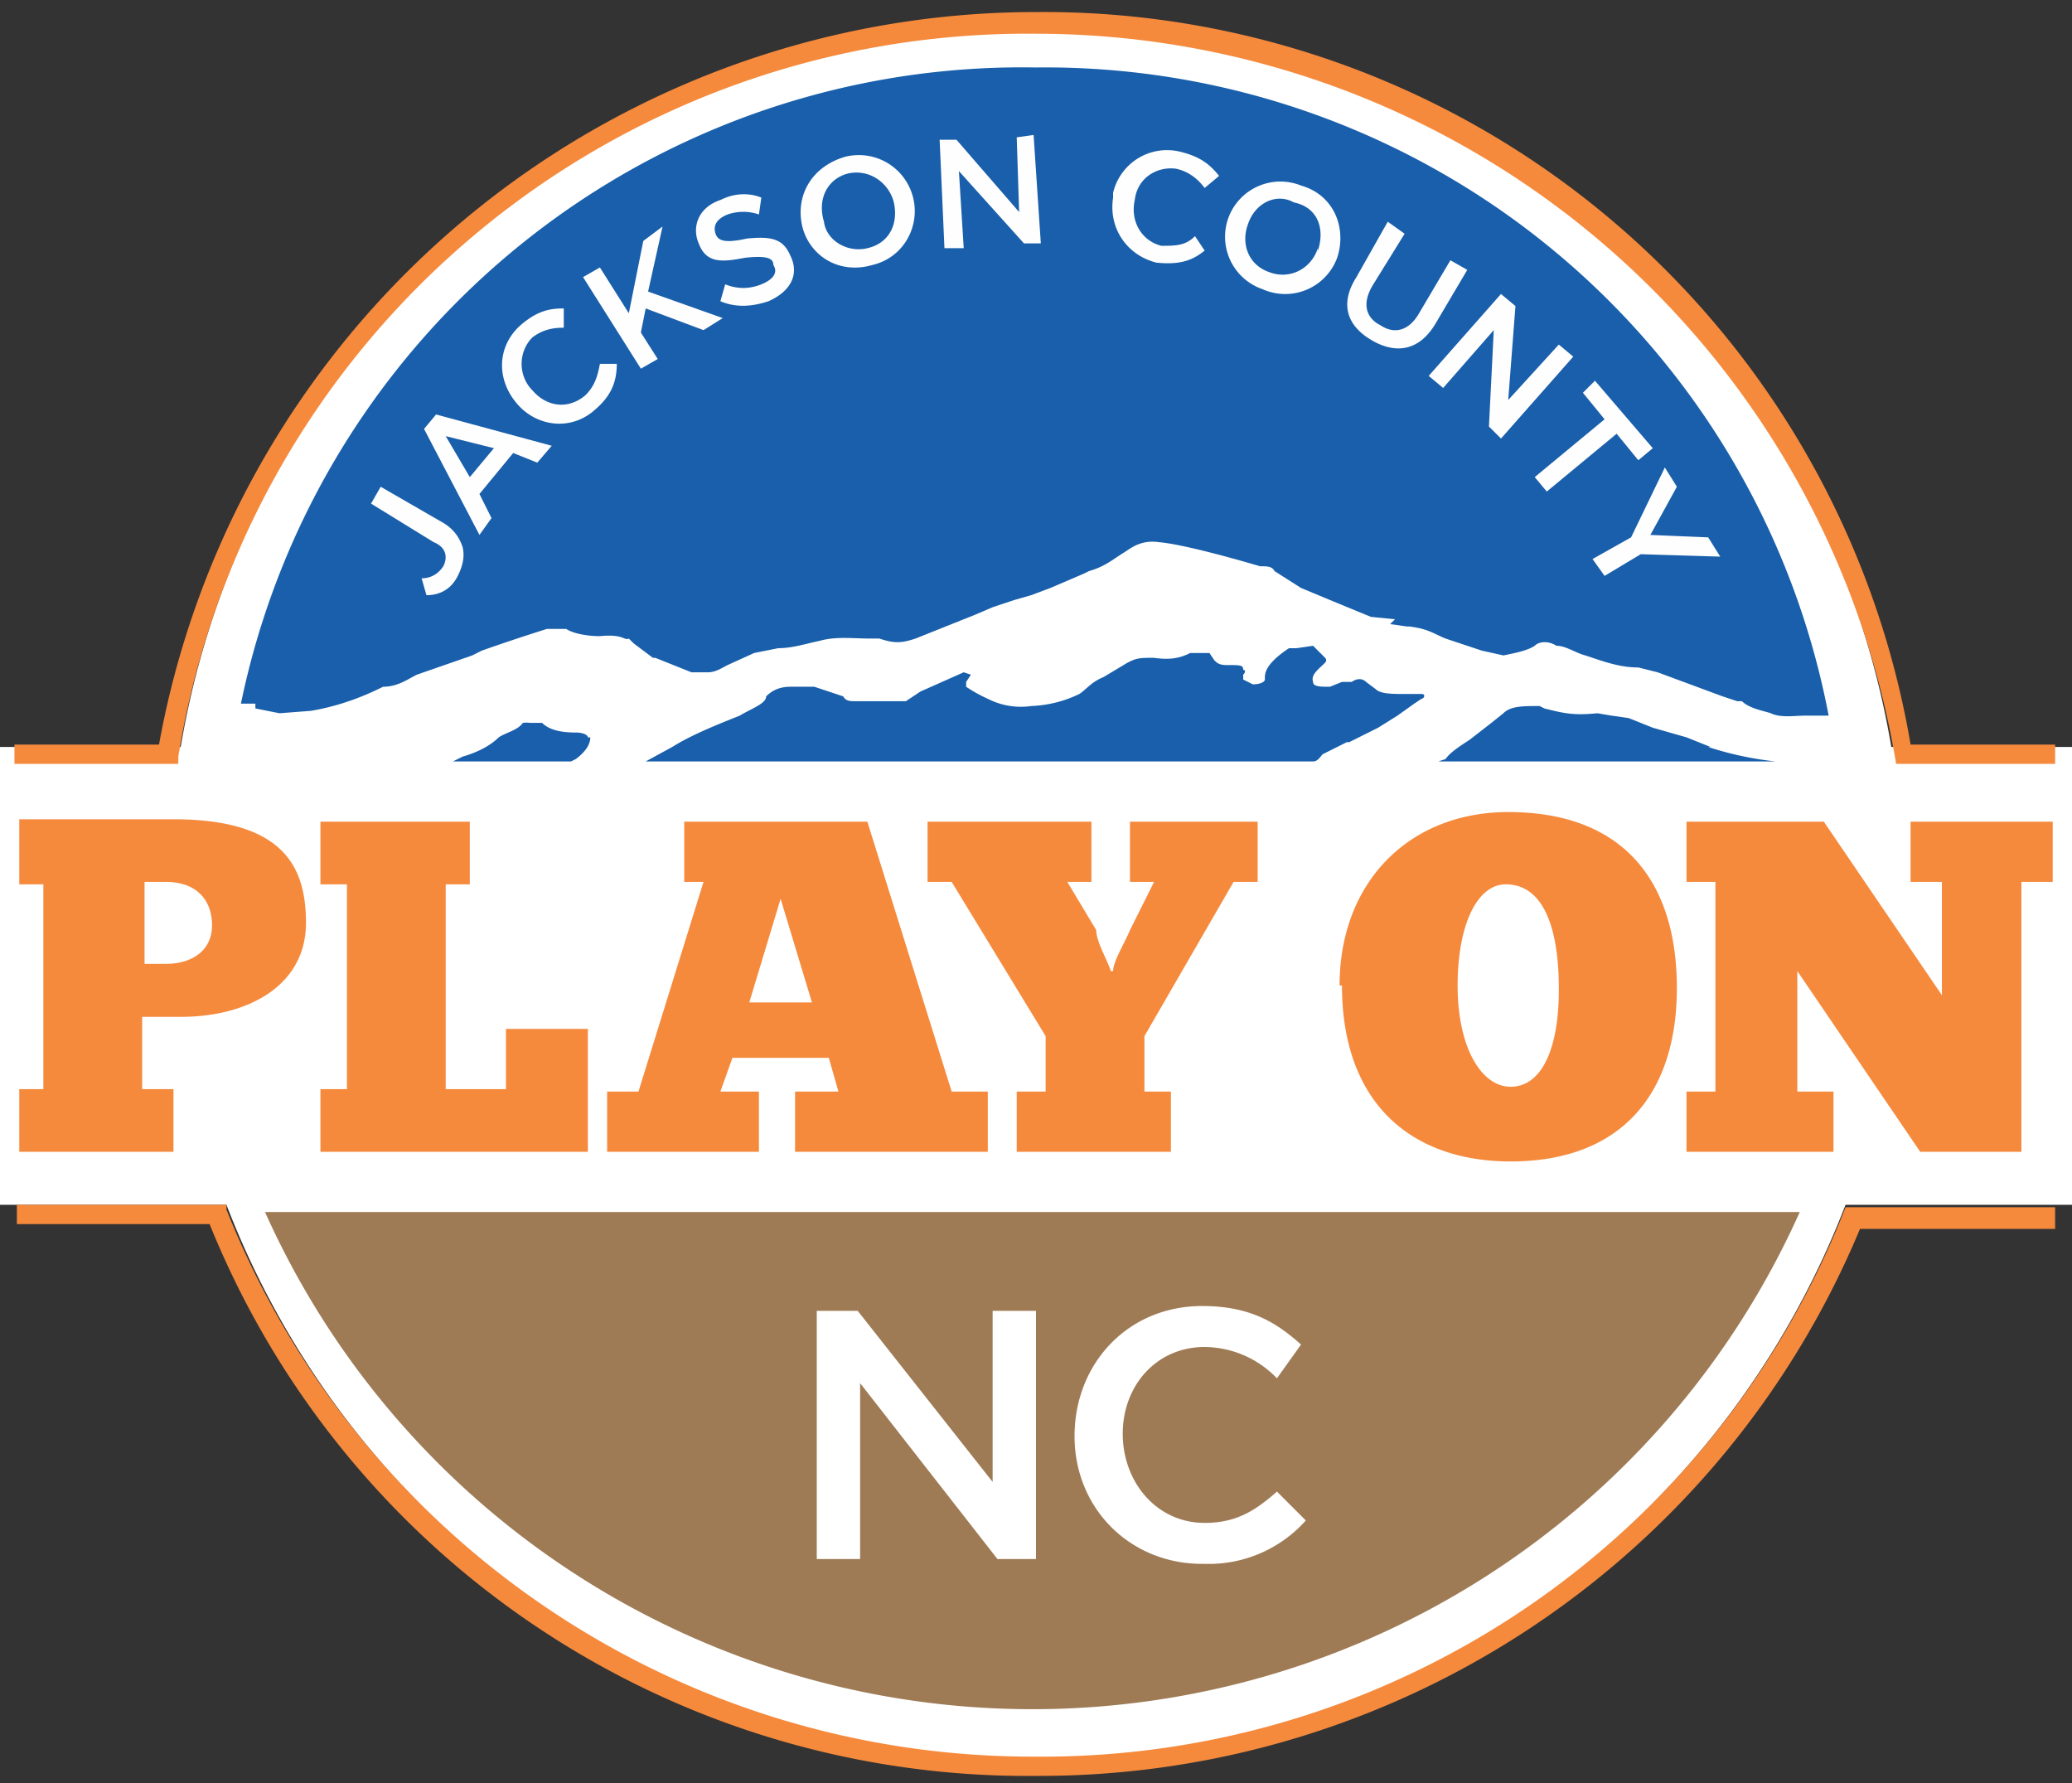
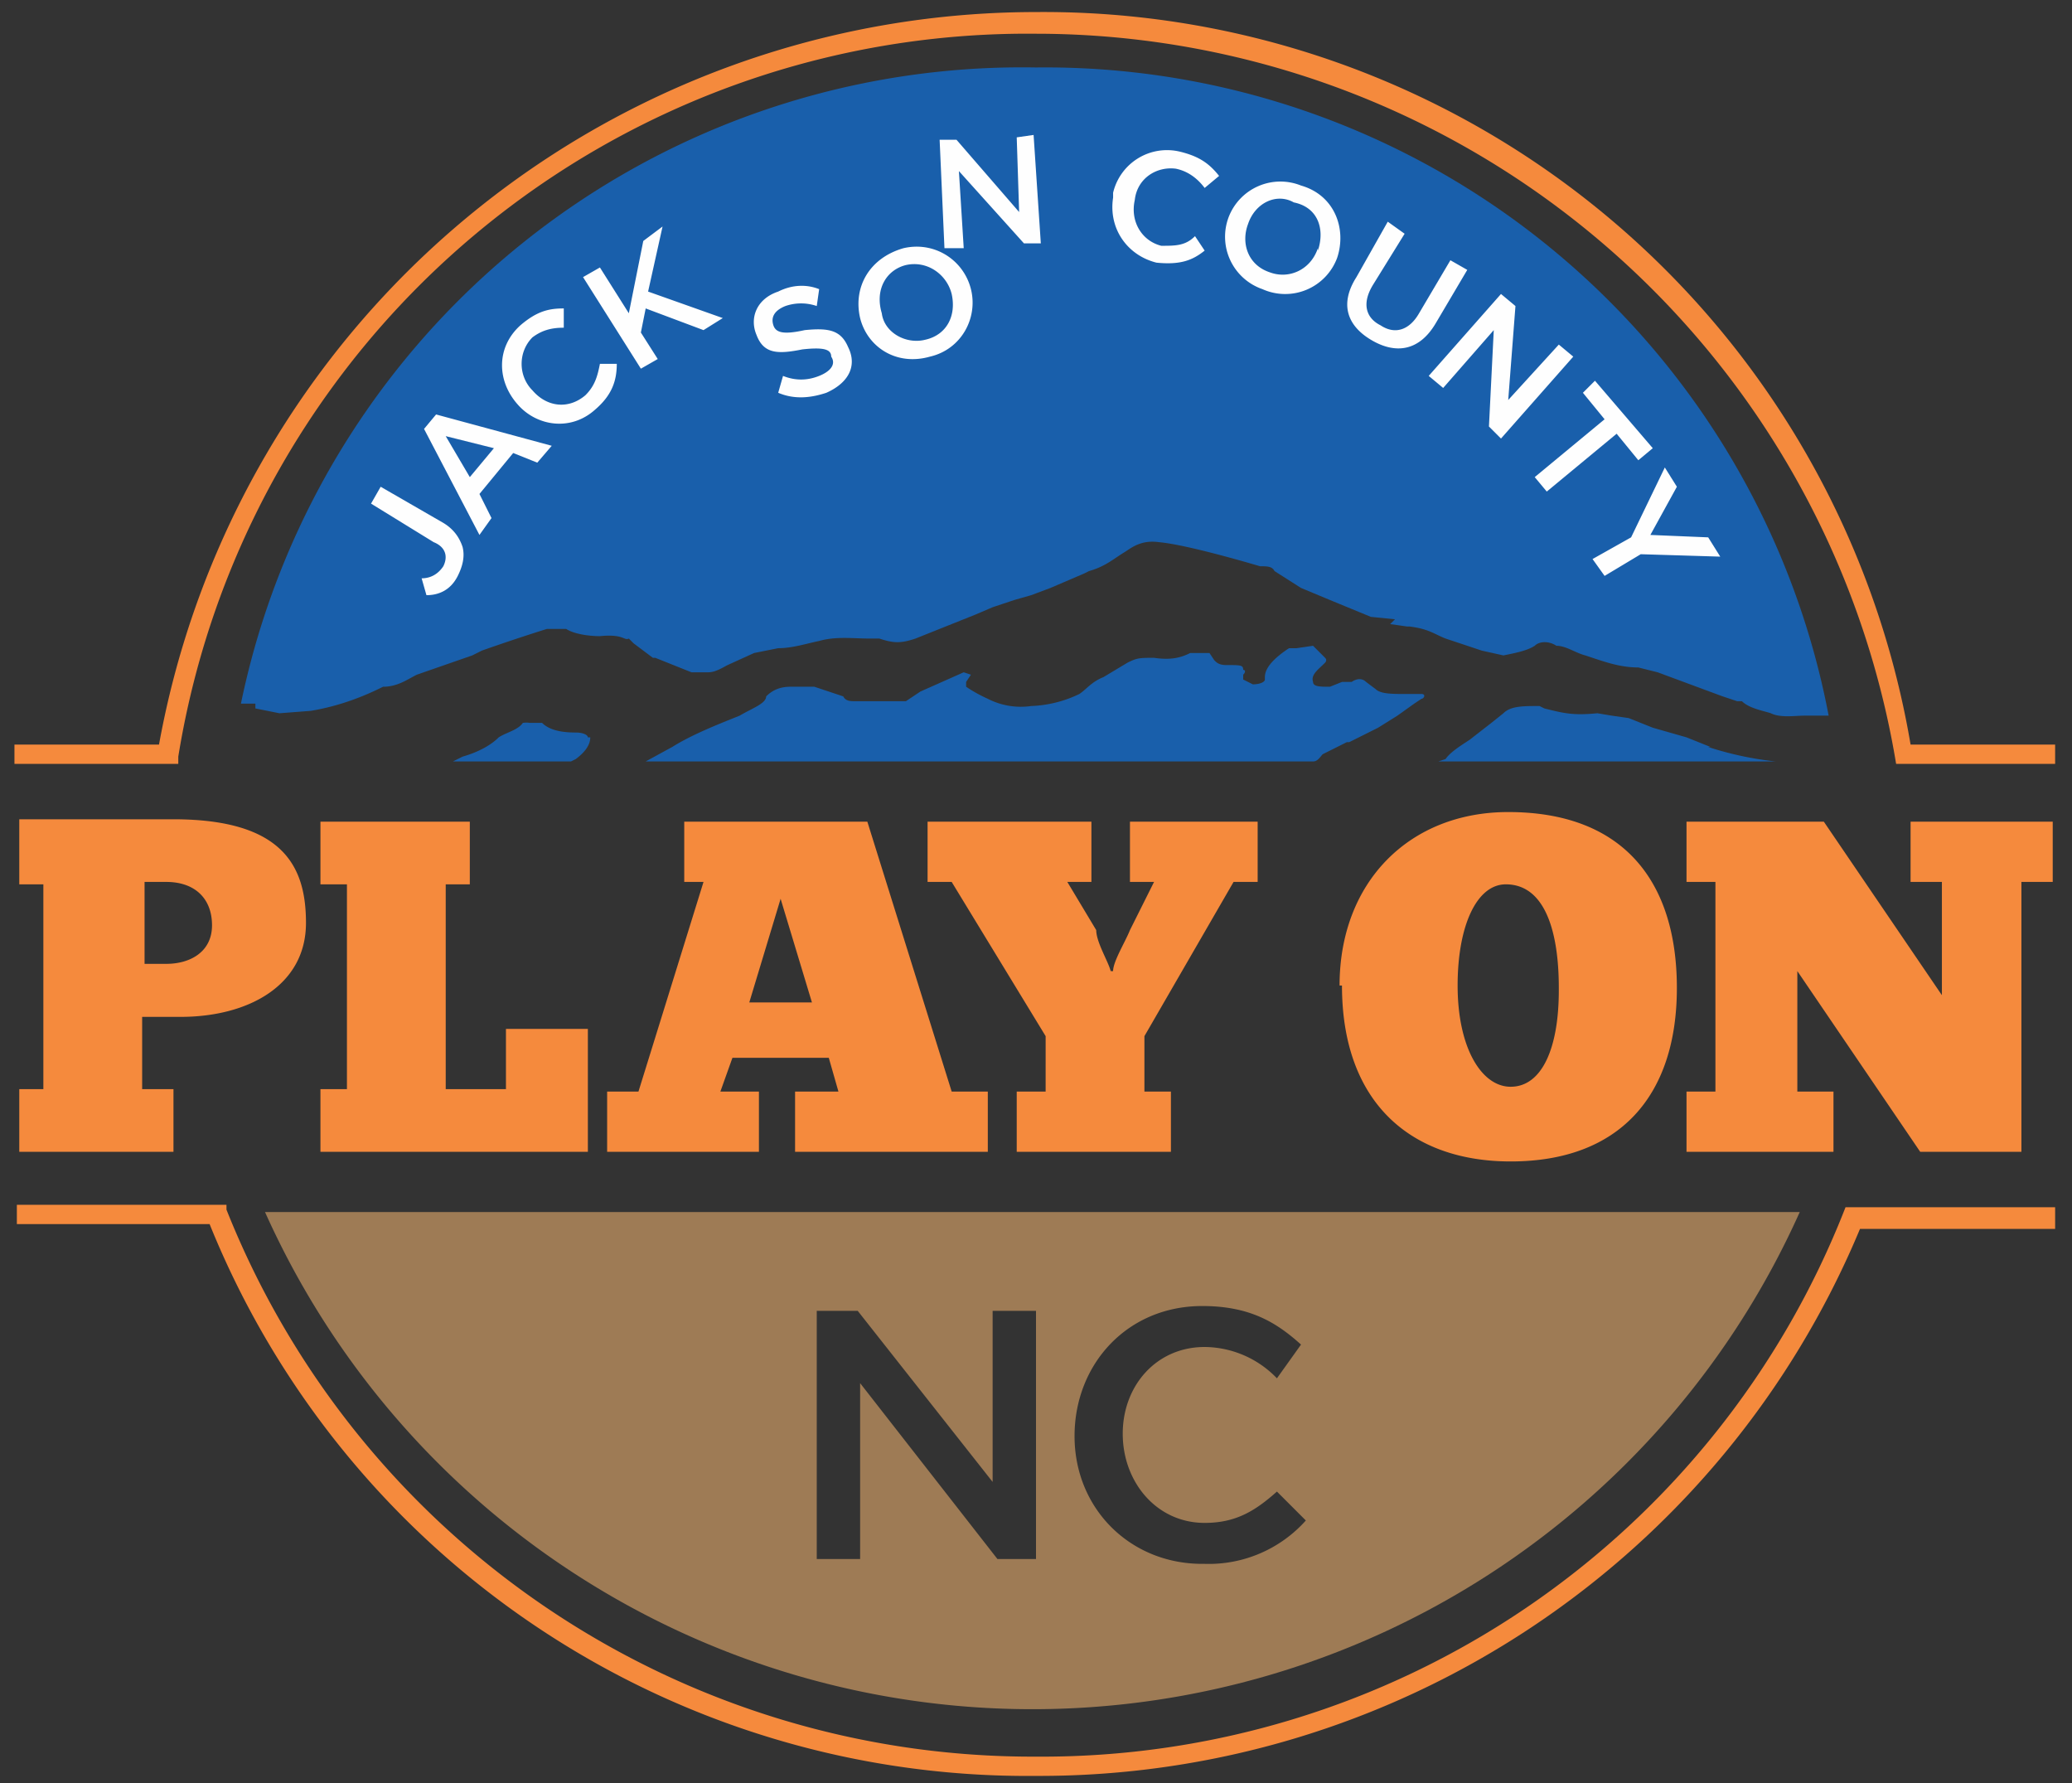
<svg xmlns="http://www.w3.org/2000/svg" viewBox="0 0 86 74">
  <rect x="0" y="0" width="86" height="74" fill="#333333" stroke="none" />
  <g fill="none" fill-rule="evenodd">
-     <path fill="#FFF" d="M9.4 50H0V31h7.5a36 36 0 0171 0H86v19h-9.4a36 36 0 01-67.2 0z" />
    <path fill="#195FAB" fill-rule="nonzero" d="M10.6 29.4l1 .2 1.3-.1c1.2-.2 2.2-.6 3-1 .6 0 1-.3 1.4-.5l2.3-.8.4-.2a82.8 82.8 0 012.7-.9h.8c.3.2.9.3 1.4.3 1-.1 1 .2 1.2.1l.2.2.8.6h.1l1.5.6h.7c.3 0 .6-.2.8-.3l1.1-.5 1-.2c.6 0 1.2-.2 1.7-.3.7-.2 1.4-.1 2.1-.1h.4c.6.2.9.2 1.5 0l1-.4 1.5-.6.7-.3.9-.3.7-.2.8-.3 1.4-.6.2-.1c.7-.2 1-.5 1.5-.8.3-.2.7-.5 1.4-.4 1.2.1 4.2 1 4.2 1 .3 0 .5 0 .6.2l1.1.7 1.2.5 1.7.7 1 .1-.2.2.7.1h.1c.8.1 1 .3 1.5.5l1.5.5.9.2c.5-.1 1-.2 1.3-.4.2-.2.6-.2.9 0 .4 0 .8.3 1.2.4l.3.1c.6.2 1.2.4 1.9.4l.8.2 2.7 1 .6.2h.2c.3.3.9.4 1.2.5.4.2 1 .1 1.4.1h1A33.1 33.1 0 0043 2.8a33.1 33.1 0 00-33 26.4h.6" />
    <path fill="#195FAB" fill-rule="nonzero" d="M56 30.8l1.2-.6.8-.5.7-.5.3-.2c.1 0 .2-.2 0-.2h-.7c-.5 0-1 0-1.2-.2l-.4-.3c-.1-.1-.3-.2-.6 0h-.4l-.5.2c-.4 0-.7 0-.7-.2-.1-.3.2-.5.5-.8 0 0 .1-.1 0-.2l-.5-.5-.7.1h-.3c-.6.4-1 .8-1 1.2v.1c0 .1-.2.2-.5.2l-.4-.2V28c.1-.1.1-.2 0-.2 0-.2-.1-.2-.7-.2-.3 0-.4-.1-.5-.2l-.2-.3h-.8c-.4.2-.8.3-1.5.2-.6 0-.7 0-1.1.2l-1 .6c-.5.2-.7.5-1 .7a5 5 0 01-2 .5A3 3 0 0141 29a6 6 0 01-.9-.5v-.2l.2-.3-.3-.1-1.8.8-.6.4h-2.1c-.2 0-.4 0-.5-.2l-1.2-.4h-1c-.5 0-.8.2-1 .4 0 .3-.6.5-1.1.8-1 .4-2 .8-2.8 1.3l-1.1.6h27.7c.2 0 .3-.2.4-.3l1-.5m-31.5-.2c0-.1-.2-.2-.5-.2-.6 0-1.1-.1-1.4-.4H22a1 1 0 00-.3 0c-.2.3-.7.4-1 .6-.3.3-.8.6-1.5.8l-.4.2h-.1 5l.2-.1c.4-.3.6-.6.6-.9M71 31l-1-.4-1.4-.4-1-.4-.7-.1-.6-.1c-1 .1-1.4 0-2.2-.2l-.2-.1c-.7 0-1.2 0-1.5.3l-.5.4-.9.7c-.3.2-.8.5-1 .8l-.3.1h14a13.7 13.7 0 01-2.8-.6" />
    <path fill="#9E7B55" fill-rule="nonzero" d="M11 50.3a34.9 34.9 0 0063.7 0H11.1zm32 14.4h-1.6l-5.7-7.3v7.3h-1.8V54.4h1.7l5.6 7.1v-7.1H43v10.3zm6.9.2c-3 0-5.3-2.3-5.3-5.3s2.2-5.4 5.3-5.4c2 0 3.1.7 4.1 1.6l-1 1.4a4.2 4.2 0 00-3-1.3c-2 0-3.4 1.6-3.4 3.6s1.4 3.7 3.4 3.7c1.3 0 2.1-.5 3-1.3l1.2 1.2a5.4 5.4 0 01-4.2 1.8z" />
    <path fill="#F58A3D" fill-rule="nonzero" d="M85.3 30.9h-6A36.5 36.5 0 0043 .5 37 37 0 006.6 30.9h-6v.8h6.8v-.3A35.7 35.7 0 0143 1.4a36.2 36.2 0 0135.7 30.3h6.6v-.8zm0 19.2h-8.7A35.8 35.8 0 0143 72.9 36 36 0 019.4 50.2V50H.7v.8h8A36.6 36.6 0 0043 73.7 36.9 36.9 0 0077.2 51h8.1v-.8zM7.2 34c4.6 0 5.5 2 5.5 4.3 0 2.6-2.4 3.9-5.2 3.9H5.9v3h1.3v2.6H.8v-2.6h1v-8.5h-1V34h6.4zm-1.3 6h1c1 0 1.9-.5 1.9-1.6s-.7-1.8-1.9-1.8H6v3.5zm13.6-5.9v2.6h-1v8.5H21v-2.5h3.4v5.1H13.3v-2.6h1.1v-8.5h-1.1v-2.6zM33 47.8v-2.5h1.8l-.4-1.4h-4l-.5 1.4h1.6v2.5h-6.3v-2.5h1.3l2.7-8.7h-.8v-2.5H36l3.5 11.2H41v2.5h-8zm.7-6.2l-1.3-4.3-1.3 4.3h2.6zm12.5-1.3c0-.4.5-1.2.7-1.7l1-2h-1v-2.5h5.3v2.5h-1L47.5 43v2.3h1.1v2.5h-6.4v-2.5h1.2V43l-3.9-6.4h-1v-2.5h6.8v2.5h-1l1.2 2c0 .5.5 1.3.6 1.7zm9.4.6c0-4.3 2.9-7.2 7-7.2 4.8 0 7 2.9 7 7.3 0 4.5-2.4 7.2-6.9 7.2-4.1 0-7-2.4-7-7.3m9 .1c0-2.4-.6-4.3-2.2-4.3-1.2 0-2 1.7-2 4.2 0 2.6 1 4.2 2.2 4.2 1.3 0 2-1.6 2-4m19.2-4.5v11.2h-4.2l-5.1-7.5v5h1.5v2.5H70v-2.5h1.2v-8.7H70v-2.5h5.7l4.9 7.2v-4.7h-1.3v-2.5h5.9v2.5z" />
-     <path fill="#FEFEFE" fill-rule="nonzero" d="M17.7 24.7l-.2-.7c.4 0 .7-.2.9-.5.2-.4.1-.8-.4-1l-2.6-1.6.4-.7 2.6 1.5c.5.3.7.7.8 1 .1.4 0 .8-.2 1.2-.3.6-.8.8-1.3.8m-.1-6.9l.5-.6 4.8 1.3-.6.7-1-.4-1.4 1.7.5 1-.5.7-2.3-4.4zm2.9.8l-2-.5 1 1.7 1-1.2zm1-1.8c-.9-1-.9-2.4.1-3.3.7-.6 1.2-.7 1.8-.7v.8c-.5 0-.9.1-1.3.4-.6.6-.6 1.6 0 2.2.6.7 1.5.8 2.2.2.4-.4.5-.8.6-1.3h.7c0 .7-.2 1.3-.9 1.9-1 .9-2.4.7-3.2-.2m2.7-5.3l.7-.4 1.2 1.9.6-3 .8-.6-.6 2.7 3.1 1.1-.8.5-2.4-.9-.2 1 .7 1.1-.7.4zm5.7 1l.2-.7c.5.2 1 .2 1.5 0s.7-.5.5-.8c0-.3-.3-.4-1.2-.3-1 .2-1.6.2-1.9-.6-.3-.7 0-1.5.9-1.8.6-.3 1.2-.3 1.7-.1l-.1.7a2 2 0 00-1.3 0c-.5.2-.6.5-.5.8.1.3.4.4 1.3.2 1-.1 1.5 0 1.8.7.4.8 0 1.5-.9 1.9-.6.2-1.3.3-2 0m3.4-3.1c-.3-1.3.4-2.5 1.8-2.9 1.3-.3 2.5.5 2.8 1.7.3 1.2-.4 2.5-1.7 2.8-1.4.4-2.6-.4-2.9-1.6m3.8-1c-.2-.8-1-1.4-1.9-1.2-.8.2-1.3 1-1 2 .1.8 1 1.3 1.8 1.1.9-.2 1.3-1 1.1-1.9M39 5.8h.7l2.6 3-.1-3.1.7-.1.3 4.5h-.7l-2.7-3 .2 3.2h-.8zM46.2 8A2.3 2.3 0 0149 6.3c.8.2 1.2.5 1.6 1l-.6.5c-.3-.4-.7-.7-1.2-.8-.8-.1-1.6.4-1.7 1.3-.2.9.3 1.7 1.1 1.9.6 0 1 0 1.4-.4l.4.6c-.5.4-1 .6-2 .5-1.2-.3-2-1.4-1.8-2.7M51 9a2.3 2.3 0 013-1.3c1.4.4 1.9 1.8 1.5 3a2.3 2.3 0 01-3.1 1.3A2.3 2.3 0 0151 9m3.7 1.4c.3-.9 0-1.8-1-2-.7-.4-1.6 0-1.9.9-.3.8 0 1.7.9 2 .8.3 1.7-.1 2-1m1.6 1.2l1.3-2.3.7.5-1.3 2.1c-.5.8-.3 1.4.3 1.7.6.4 1.2.2 1.6-.5l1.3-2.2.7.4-1.3 2.2c-.7 1.2-1.7 1.3-2.7.7-1-.6-1.3-1.5-.6-2.6m6 .7l.6.5-.3 3.9 2.1-2.3.6.5-3 3.4-.5-.5.2-4-2.1 2.4-.6-.5zm4.3 5.2l-.9-1.1.5-.5 2.4 2.8-.6.5-.9-1.1-2.9 2.4-.5-.6zm1.1 4.9l1.4-2.9.5.8-1.1 2 2.4.1.5.8-3.3-.1-1.5.9-.5-.7z" />
+     <path fill="#FEFEFE" fill-rule="nonzero" d="M17.7 24.7l-.2-.7c.4 0 .7-.2.9-.5.2-.4.1-.8-.4-1l-2.6-1.6.4-.7 2.6 1.5c.5.3.7.7.8 1 .1.4 0 .8-.2 1.2-.3.6-.8.8-1.3.8m-.1-6.9l.5-.6 4.8 1.3-.6.7-1-.4-1.4 1.7.5 1-.5.7-2.3-4.4zm2.9.8l-2-.5 1 1.7 1-1.2zm1-1.8c-.9-1-.9-2.4.1-3.3.7-.6 1.2-.7 1.8-.7v.8c-.5 0-.9.1-1.3.4-.6.6-.6 1.6 0 2.2.6.7 1.5.8 2.2.2.4-.4.5-.8.6-1.3h.7c0 .7-.2 1.3-.9 1.9-1 .9-2.4.7-3.2-.2m2.7-5.3l.7-.4 1.2 1.9.6-3 .8-.6-.6 2.7 3.1 1.1-.8.5-2.4-.9-.2 1 .7 1.1-.7.4m5.7 1l.2-.7c.5.2 1 .2 1.5 0s.7-.5.5-.8c0-.3-.3-.4-1.2-.3-1 .2-1.6.2-1.9-.6-.3-.7 0-1.5.9-1.8.6-.3 1.2-.3 1.7-.1l-.1.7a2 2 0 00-1.3 0c-.5.2-.6.5-.5.8.1.3.4.4 1.3.2 1-.1 1.5 0 1.8.7.4.8 0 1.5-.9 1.9-.6.2-1.3.3-2 0m3.4-3.1c-.3-1.3.4-2.5 1.8-2.9 1.3-.3 2.5.5 2.8 1.7.3 1.2-.4 2.5-1.7 2.8-1.4.4-2.6-.4-2.9-1.6m3.8-1c-.2-.8-1-1.4-1.9-1.2-.8.2-1.3 1-1 2 .1.8 1 1.3 1.8 1.1.9-.2 1.3-1 1.1-1.9M39 5.8h.7l2.6 3-.1-3.1.7-.1.3 4.5h-.7l-2.7-3 .2 3.2h-.8zM46.2 8A2.3 2.3 0 0149 6.3c.8.2 1.2.5 1.6 1l-.6.5c-.3-.4-.7-.7-1.2-.8-.8-.1-1.6.4-1.7 1.3-.2.9.3 1.7 1.1 1.9.6 0 1 0 1.4-.4l.4.6c-.5.4-1 .6-2 .5-1.2-.3-2-1.4-1.8-2.7M51 9a2.3 2.3 0 013-1.3c1.4.4 1.9 1.8 1.5 3a2.3 2.3 0 01-3.1 1.3A2.3 2.3 0 0151 9m3.7 1.4c.3-.9 0-1.8-1-2-.7-.4-1.6 0-1.9.9-.3.8 0 1.7.9 2 .8.3 1.7-.1 2-1m1.6 1.2l1.3-2.3.7.5-1.3 2.1c-.5.8-.3 1.4.3 1.7.6.4 1.2.2 1.6-.5l1.3-2.2.7.4-1.3 2.2c-.7 1.2-1.7 1.3-2.7.7-1-.6-1.3-1.5-.6-2.6m6 .7l.6.5-.3 3.9 2.1-2.3.6.5-3 3.4-.5-.5.2-4-2.1 2.4-.6-.5zm4.3 5.2l-.9-1.1.5-.5 2.4 2.8-.6.5-.9-1.1-2.9 2.4-.5-.6zm1.1 4.9l1.4-2.9.5.8-1.1 2 2.4.1.5.8-3.3-.1-1.5.9-.5-.7z" />
  </g>
</svg>